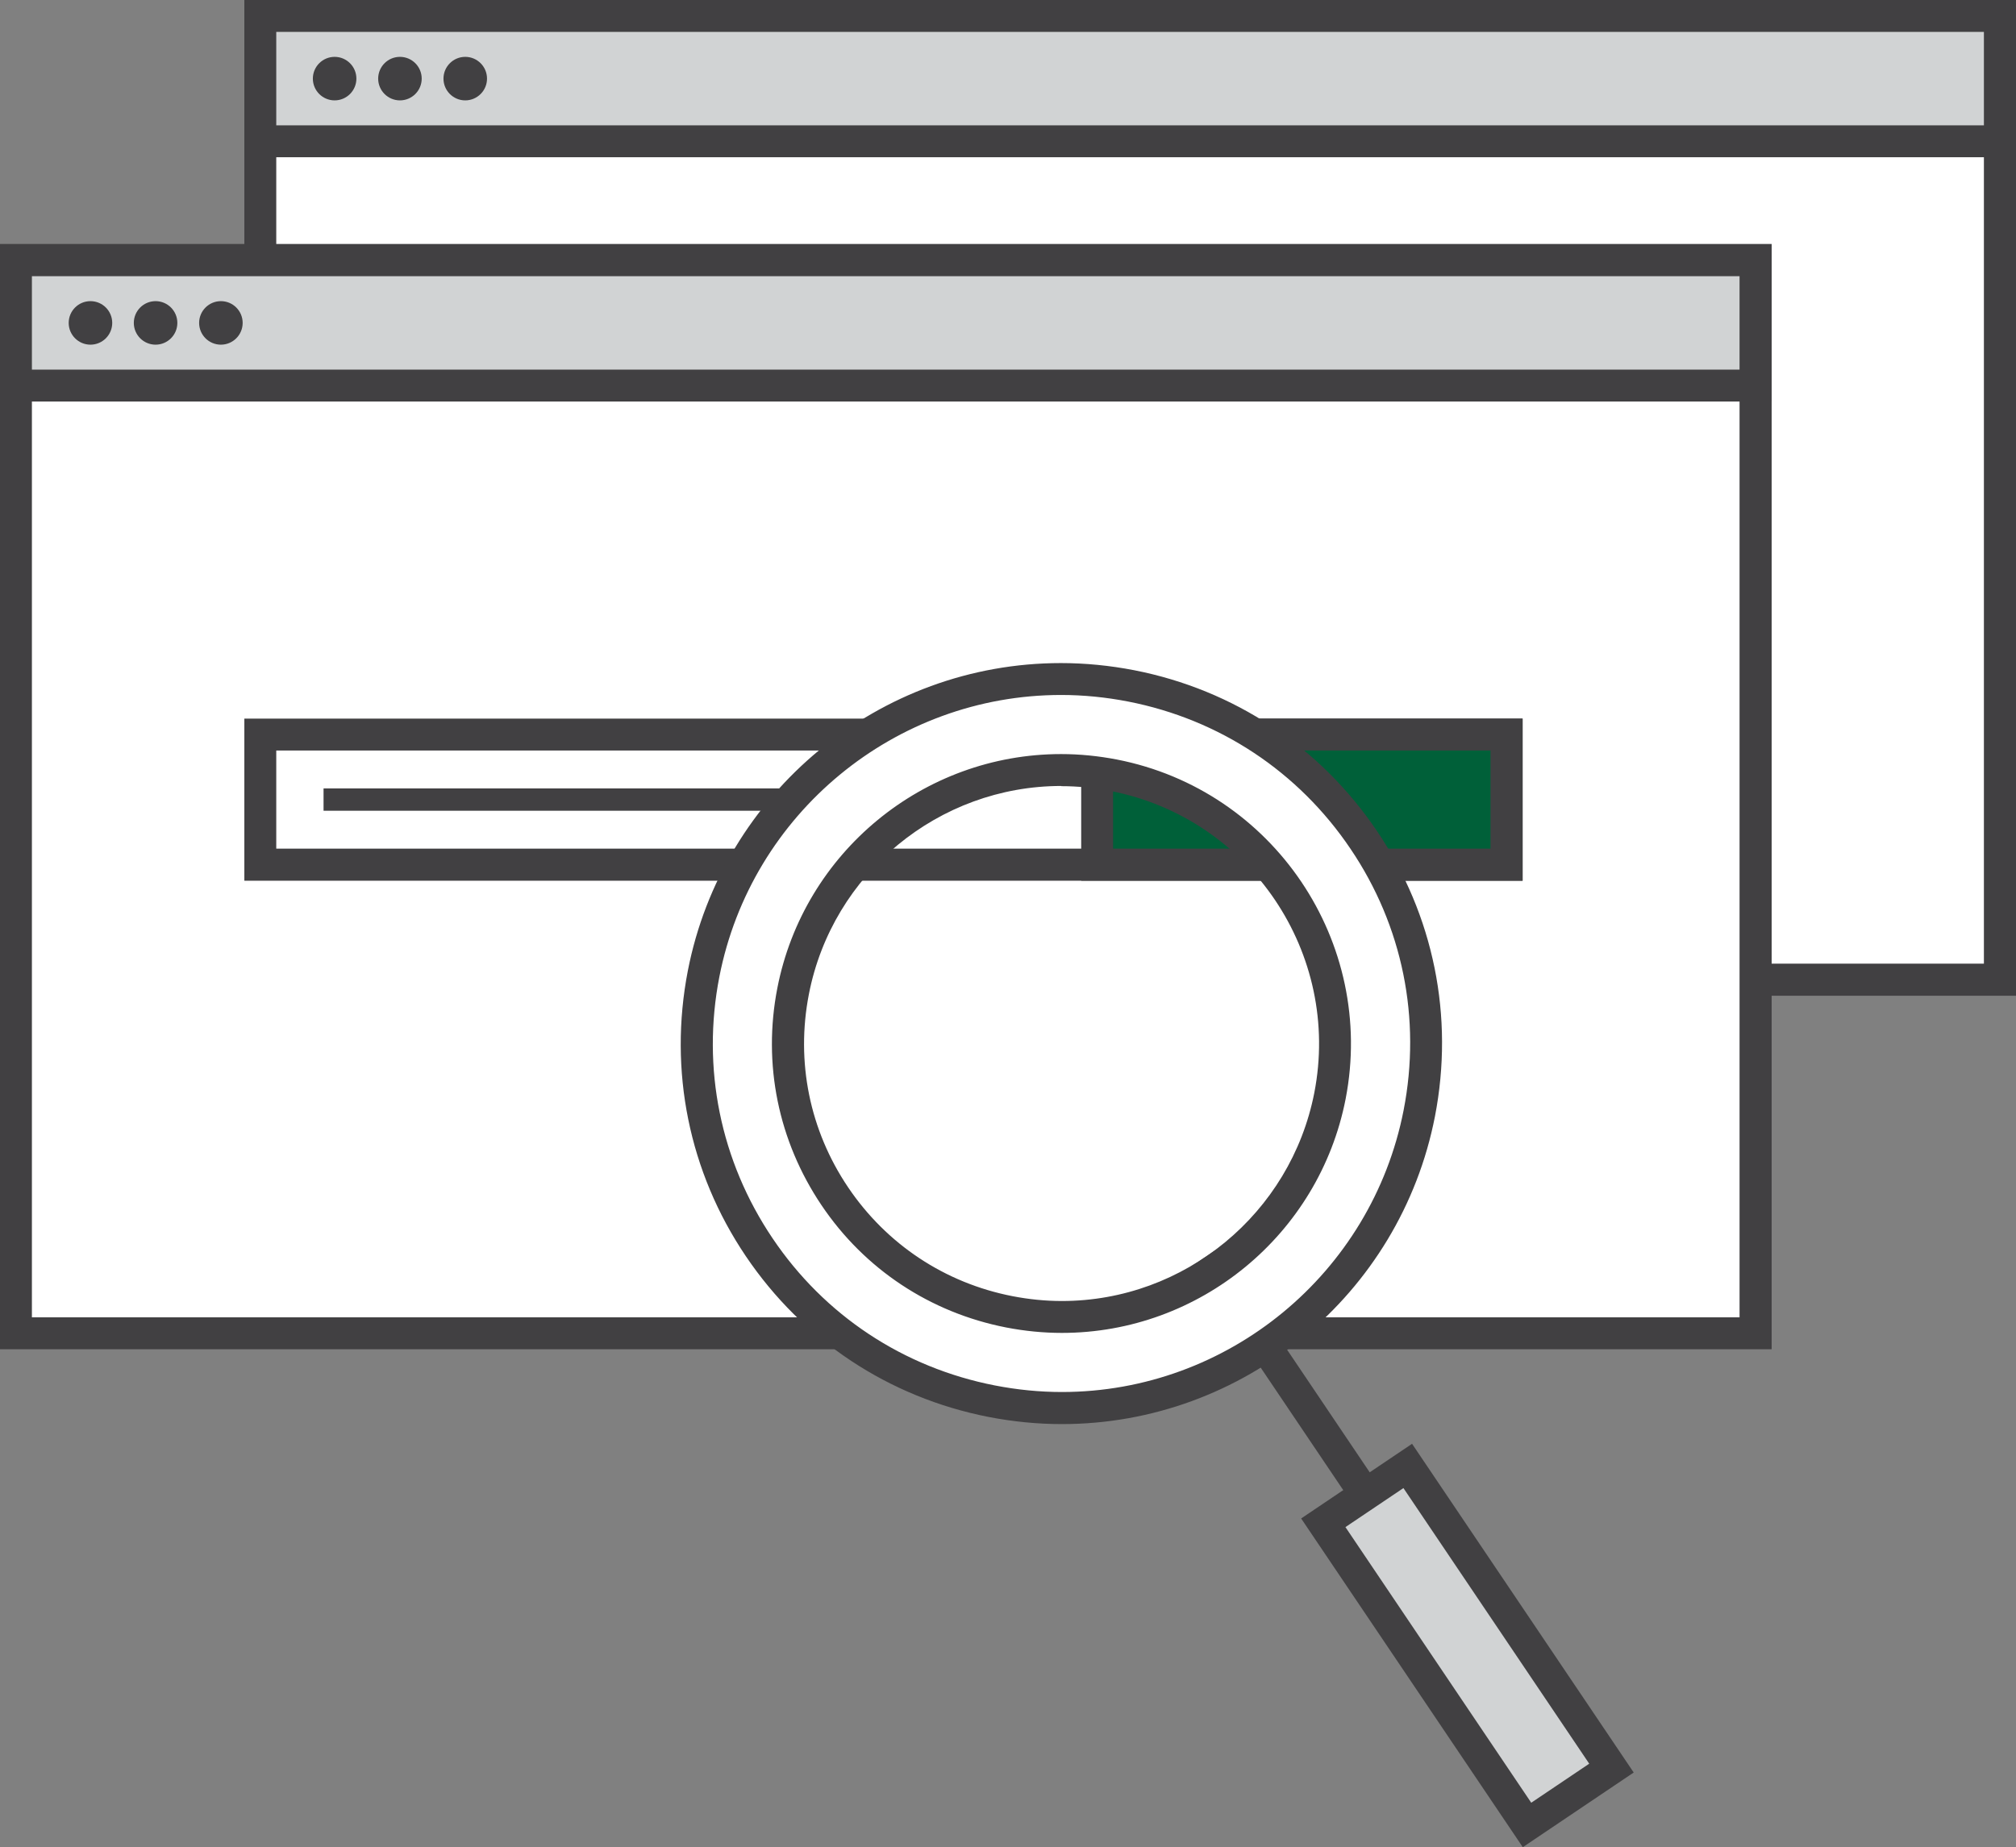
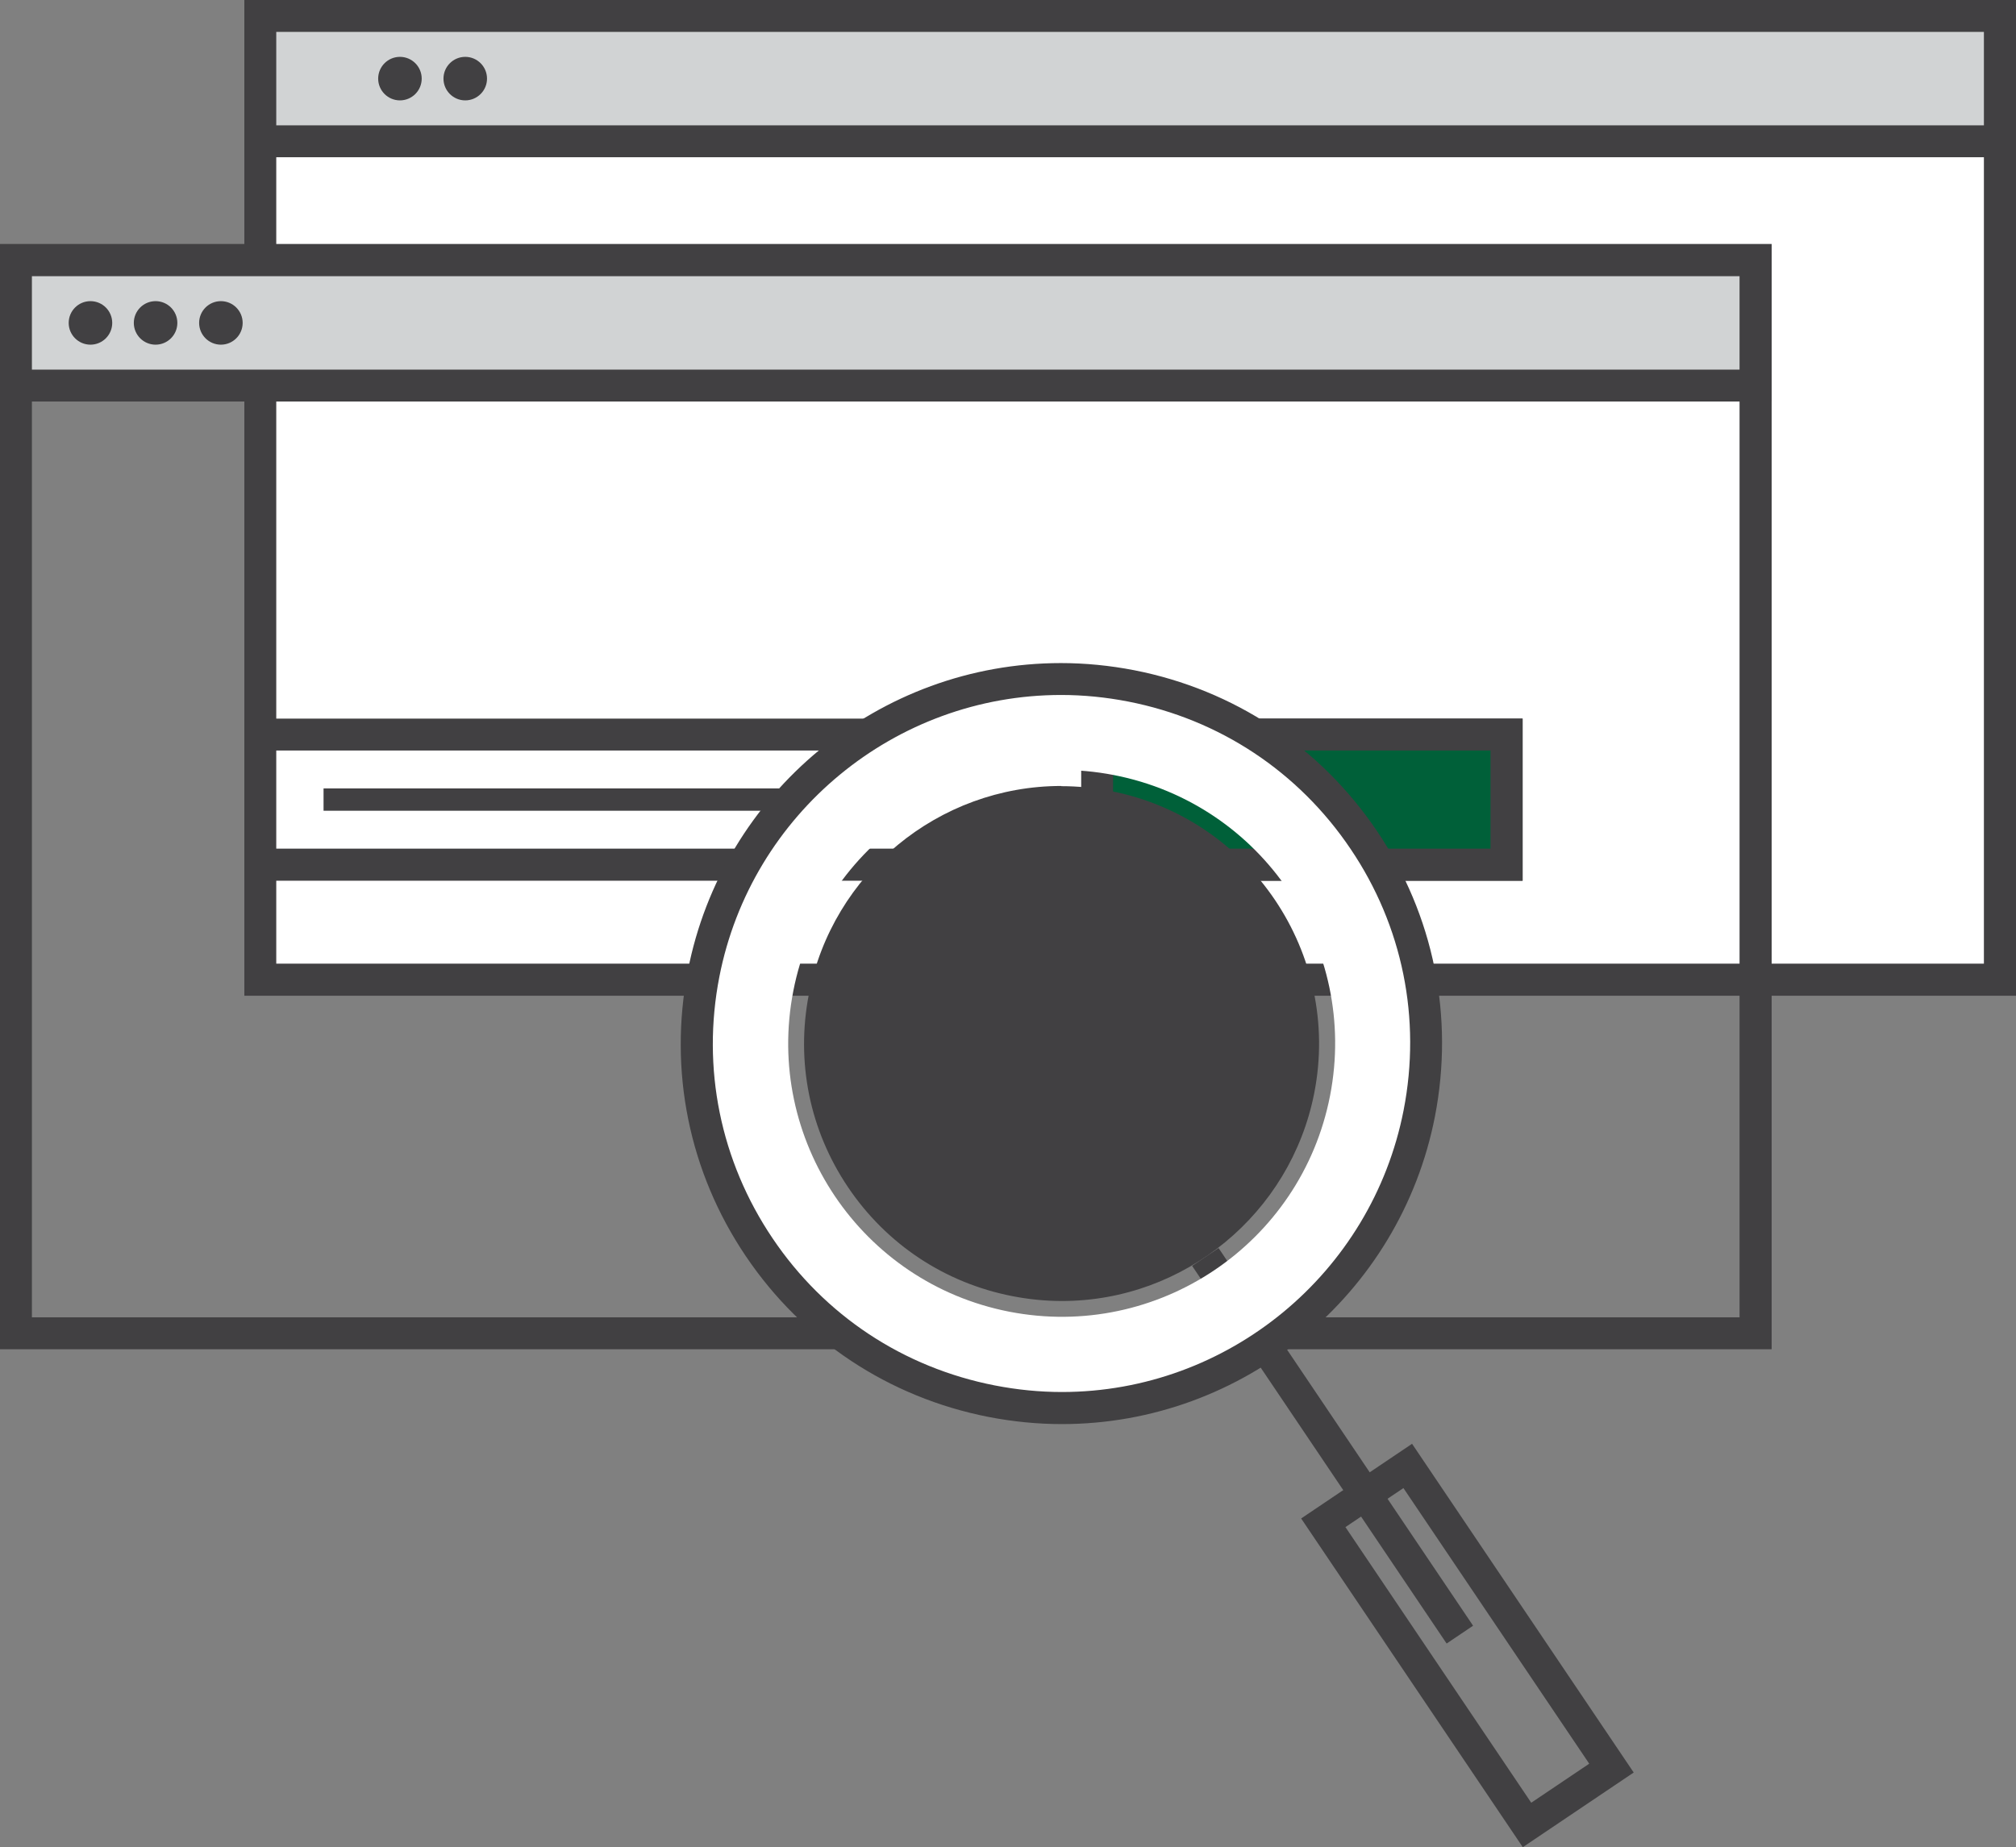
<svg xmlns="http://www.w3.org/2000/svg" id="Layer_2" data-name="Layer 2" viewBox="0 0 107.42 98.45">
  <rect x="0" y="0" width="107.42" height="98.45" fill="#808080" stroke="none" />
  <g id="Layer_1-2" data-name="Layer 1">
    <g>
      <rect x="13.87" y=".85" width="92.7" height="51.36" style="fill: #fff;" />
      <path d="M107.42,53.07H13.02V0h94.4v53.07ZM14.72,51.36h90.99V1.7H14.72v49.66Z" style="fill: #414042;" />
      <rect x="13.87" y=".85" width="92.7" height="6.68" style="fill: #d1d3d4;" />
      <path d="M107.42,8.38H13.02V0h94.4v8.38ZM14.72,6.68h90.99V1.7H14.72v4.98Z" style="fill: #414042;" />
-       <path d="M18.99,4.19c0,.64-.52,1.16-1.16,1.16s-1.16-.52-1.16-1.16.52-1.16,1.16-1.16,1.16.52,1.16,1.16Z" style="fill: #414042;" />
      <path d="M22.47,4.19c0,.64-.52,1.16-1.16,1.16s-1.16-.52-1.16-1.16.52-1.16,1.16-1.16,1.16.52,1.16,1.16Z" style="fill: #414042;" />
      <path d="M25.95,4.19c0,.64-.52,1.16-1.16,1.16s-1.16-.52-1.16-1.16.52-1.16,1.16-1.16,1.16.52,1.16,1.16Z" style="fill: #414042;" />
-       <rect x=".85" y="13.87" width="92.7" height="57.19" style="fill: #fff;" />
      <path d="M94.4,71.91H0V13.01h94.4v58.9ZM1.7,70.21h90.99V14.72H1.7v55.49Z" style="fill: #414042;" />
      <rect x=".85" y="13.87" width="92.7" height="6.68" style="fill: #d1d3d4;" />
      <path d="M94.4,21.4H0v-8.39h94.4v8.39ZM1.7,19.7h90.99v-4.98H1.7v4.98Z" style="fill: #414042;" />
      <path d="M5.98,17.21c0,.64-.52,1.16-1.16,1.16s-1.16-.52-1.16-1.16.52-1.16,1.16-1.16,1.16.52,1.16,1.16Z" style="fill: #414042;" />
      <path d="M9.45,17.21c0,.64-.52,1.16-1.16,1.16s-1.16-.52-1.16-1.16.52-1.16,1.16-1.16,1.16.52,1.16,1.16Z" style="fill: #414042;" />
      <path d="M12.93,17.21c0,.64-.52,1.16-1.16,1.16s-1.16-.52-1.16-1.16.52-1.16,1.16-1.16,1.16.52,1.16,1.16Z" style="fill: #414042;" />
      <rect x="13.87" y="39.15" width="66.41" height="6.93" style="fill: #fff;" />
      <path d="M81.13,46.94H13.02v-8.64h68.11v8.64ZM14.72,45.23h64.7v-5.23H14.72v5.23Z" style="fill: #414042;" />
      <rect x="58.46" y="39.15" width="21.81" height="6.93" style="fill: #006039;" />
      <path d="M81.13,46.94h-23.52v-8.64h23.52v8.64ZM59.31,45.23h20.11v-5.23h-20.11v5.23Z" style="fill: #414042;" />
      <rect x="17.24" y="42.02" width="24.27" height="1.19" style="fill: #414042;" />
      <rect x="70.16" y="64.92" width="1.7" height="24.27" transform="translate(-30.94 52.83) rotate(-33.97)" style="fill: #414042;" />
      <path d="M60.28,36.55c-10.53-2.05-20.73,4.82-22.78,15.35-2.05,10.53,4.82,20.73,15.35,22.78s20.73-4.82,22.78-15.35-4.82-20.73-15.35-22.78ZM53.78,69.91c-7.9-1.54-13.05-9.19-11.51-17.09,1.54-7.9,9.19-13.05,17.09-11.51,7.9,1.54,13.05,9.19,11.51,17.09-1.54,7.9-9.19,13.05-17.09,11.51Z" style="fill: #fff;" />
-       <path d="M56.58,75.9h0c-1.3,0-2.61-.13-3.9-.38-5.32-1.04-9.91-4.08-12.94-8.57-3.03-4.49-4.12-9.89-3.09-15.21,1.85-9.5,10.21-16.4,19.88-16.4,1.3,0,2.61.13,3.9.38,5.32,1.04,9.91,4.08,12.94,8.57,3.03,4.49,4.12,9.89,3.09,15.21-1.85,9.5-10.21,16.4-19.88,16.4ZM56.54,37.04c-8.85,0-16.51,6.32-18.21,15.02-.95,4.87.06,9.82,2.83,13.93,2.77,4.12,6.98,6.9,11.85,7.85,1.18.23,2.38.35,3.57.35,8.85,0,16.51-6.32,18.21-15.02.95-4.87-.05-9.82-2.83-13.93-2.77-4.11-6.98-6.9-11.85-7.85-1.18-.23-2.38-.35-3.57-.35ZM56.58,71.04c-.99,0-1.99-.1-2.97-.29-4.04-.79-7.54-3.1-9.84-6.52-2.3-3.42-3.14-7.52-2.35-11.57,1.41-7.23,7.77-12.47,15.12-12.47.99,0,1.99.1,2.97.29,8.35,1.63,13.81,9.74,12.19,18.09-1.41,7.23-7.77,12.47-15.12,12.47ZM56.55,41.89c-6.54,0-12.2,4.67-13.45,11.1-.7,3.6.04,7.25,2.09,10.29,2.05,3.04,5.16,5.1,8.75,5.8.87.17,1.76.26,2.64.26,6.54,0,12.19-4.67,13.45-11.09,1.45-7.42-3.42-14.64-10.84-16.09-.87-.17-1.76-.26-2.64-.26Z" style="fill: #414042;" />
-       <rect x="75.48" y="77.99" width="5.42" height="19.42" transform="translate(-35.66 58.66) rotate(-33.97)" style="fill: #d1d3d4;" />
+       <path d="M56.58,75.9h0c-1.3,0-2.61-.13-3.9-.38-5.32-1.04-9.91-4.08-12.94-8.57-3.03-4.49-4.12-9.89-3.09-15.21,1.85-9.5,10.21-16.4,19.88-16.4,1.3,0,2.61.13,3.9.38,5.32,1.04,9.91,4.08,12.94,8.57,3.03,4.49,4.12,9.89,3.09,15.21-1.85,9.5-10.21,16.4-19.88,16.4ZM56.54,37.04c-8.85,0-16.51,6.32-18.21,15.02-.95,4.87.06,9.82,2.83,13.93,2.77,4.12,6.98,6.9,11.85,7.85,1.18.23,2.38.35,3.57.35,8.85,0,16.51-6.32,18.21-15.02.95-4.87-.05-9.82-2.83-13.93-2.77-4.11-6.98-6.9-11.85-7.85-1.18-.23-2.38-.35-3.57-.35ZM56.58,71.04ZM56.55,41.89c-6.54,0-12.2,4.67-13.45,11.1-.7,3.6.04,7.25,2.09,10.29,2.05,3.04,5.16,5.1,8.75,5.8.87.17,1.76.26,2.64.26,6.54,0,12.19-4.67,13.45-11.09,1.45-7.42-3.42-14.64-10.84-16.09-.87-.17-1.76-.26-2.64-.26Z" style="fill: #414042;" />
      <path d="M81.14,98.45l-11.81-17.52,5.91-3.98,11.81,17.52-5.91,3.98ZM71.69,81.39l9.9,14.69,3.09-2.08-9.9-14.69-3.09,2.08Z" style="fill: #414042;" />
    </g>
  </g>
</svg>